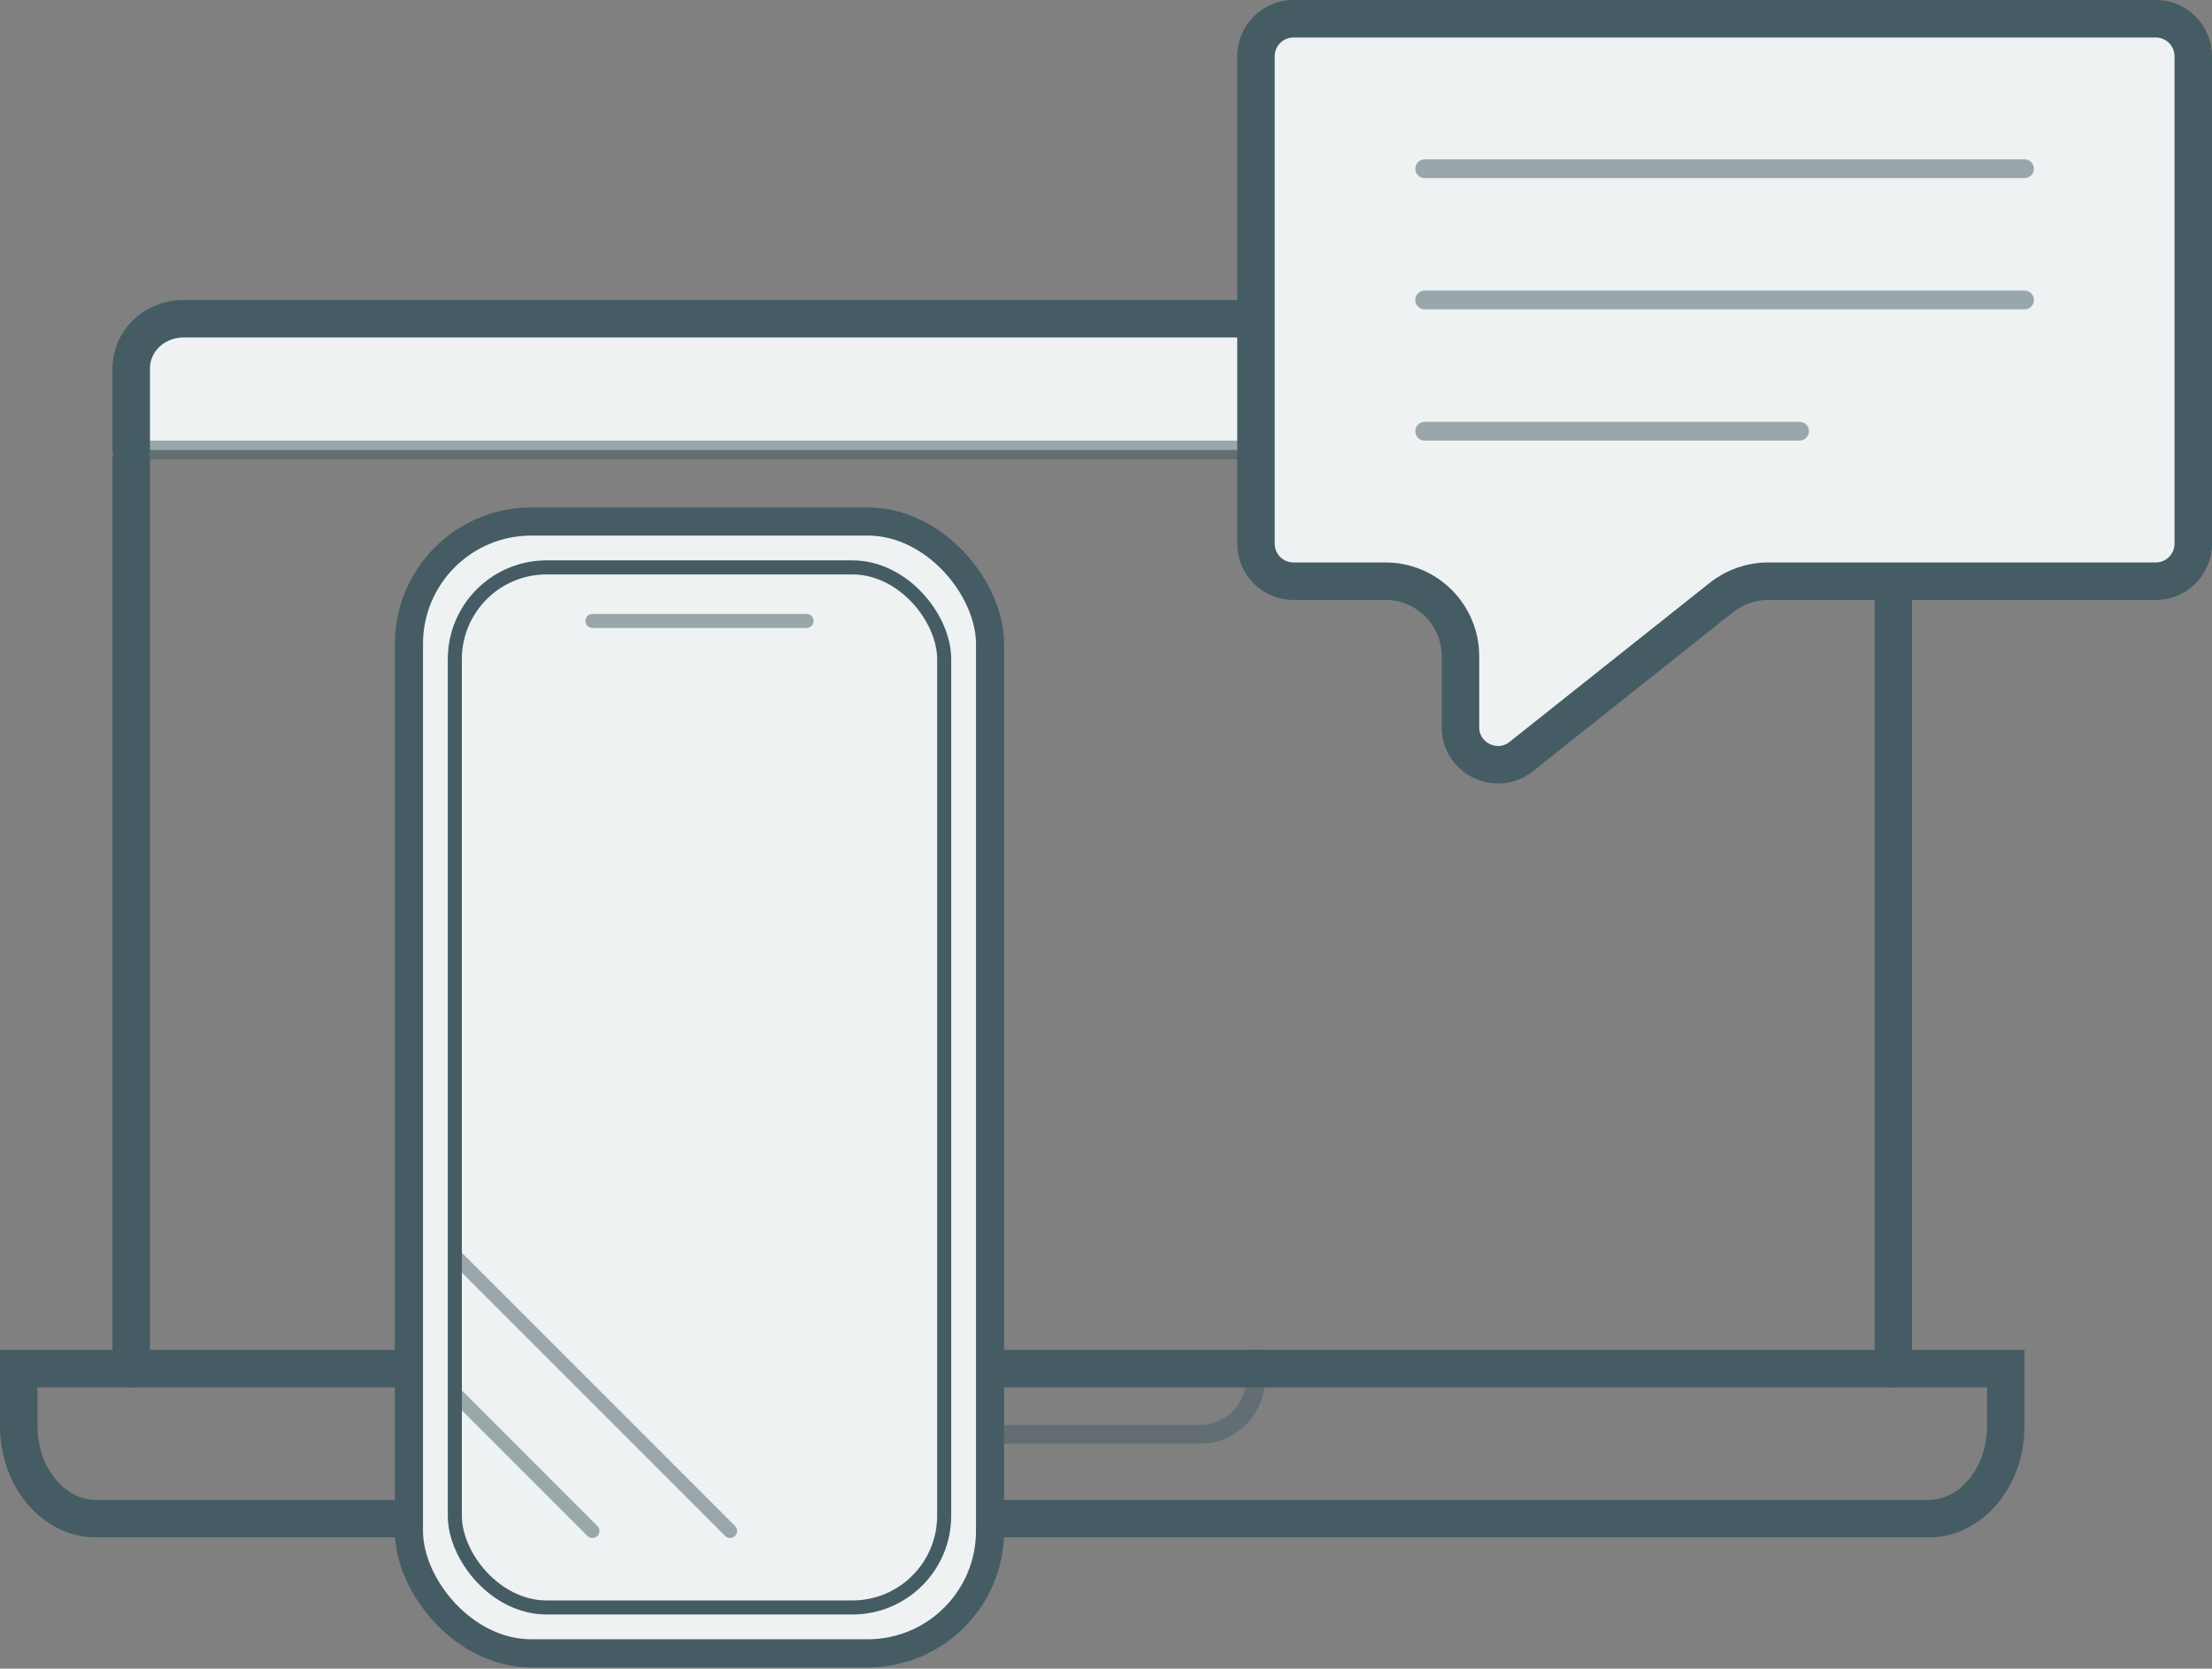
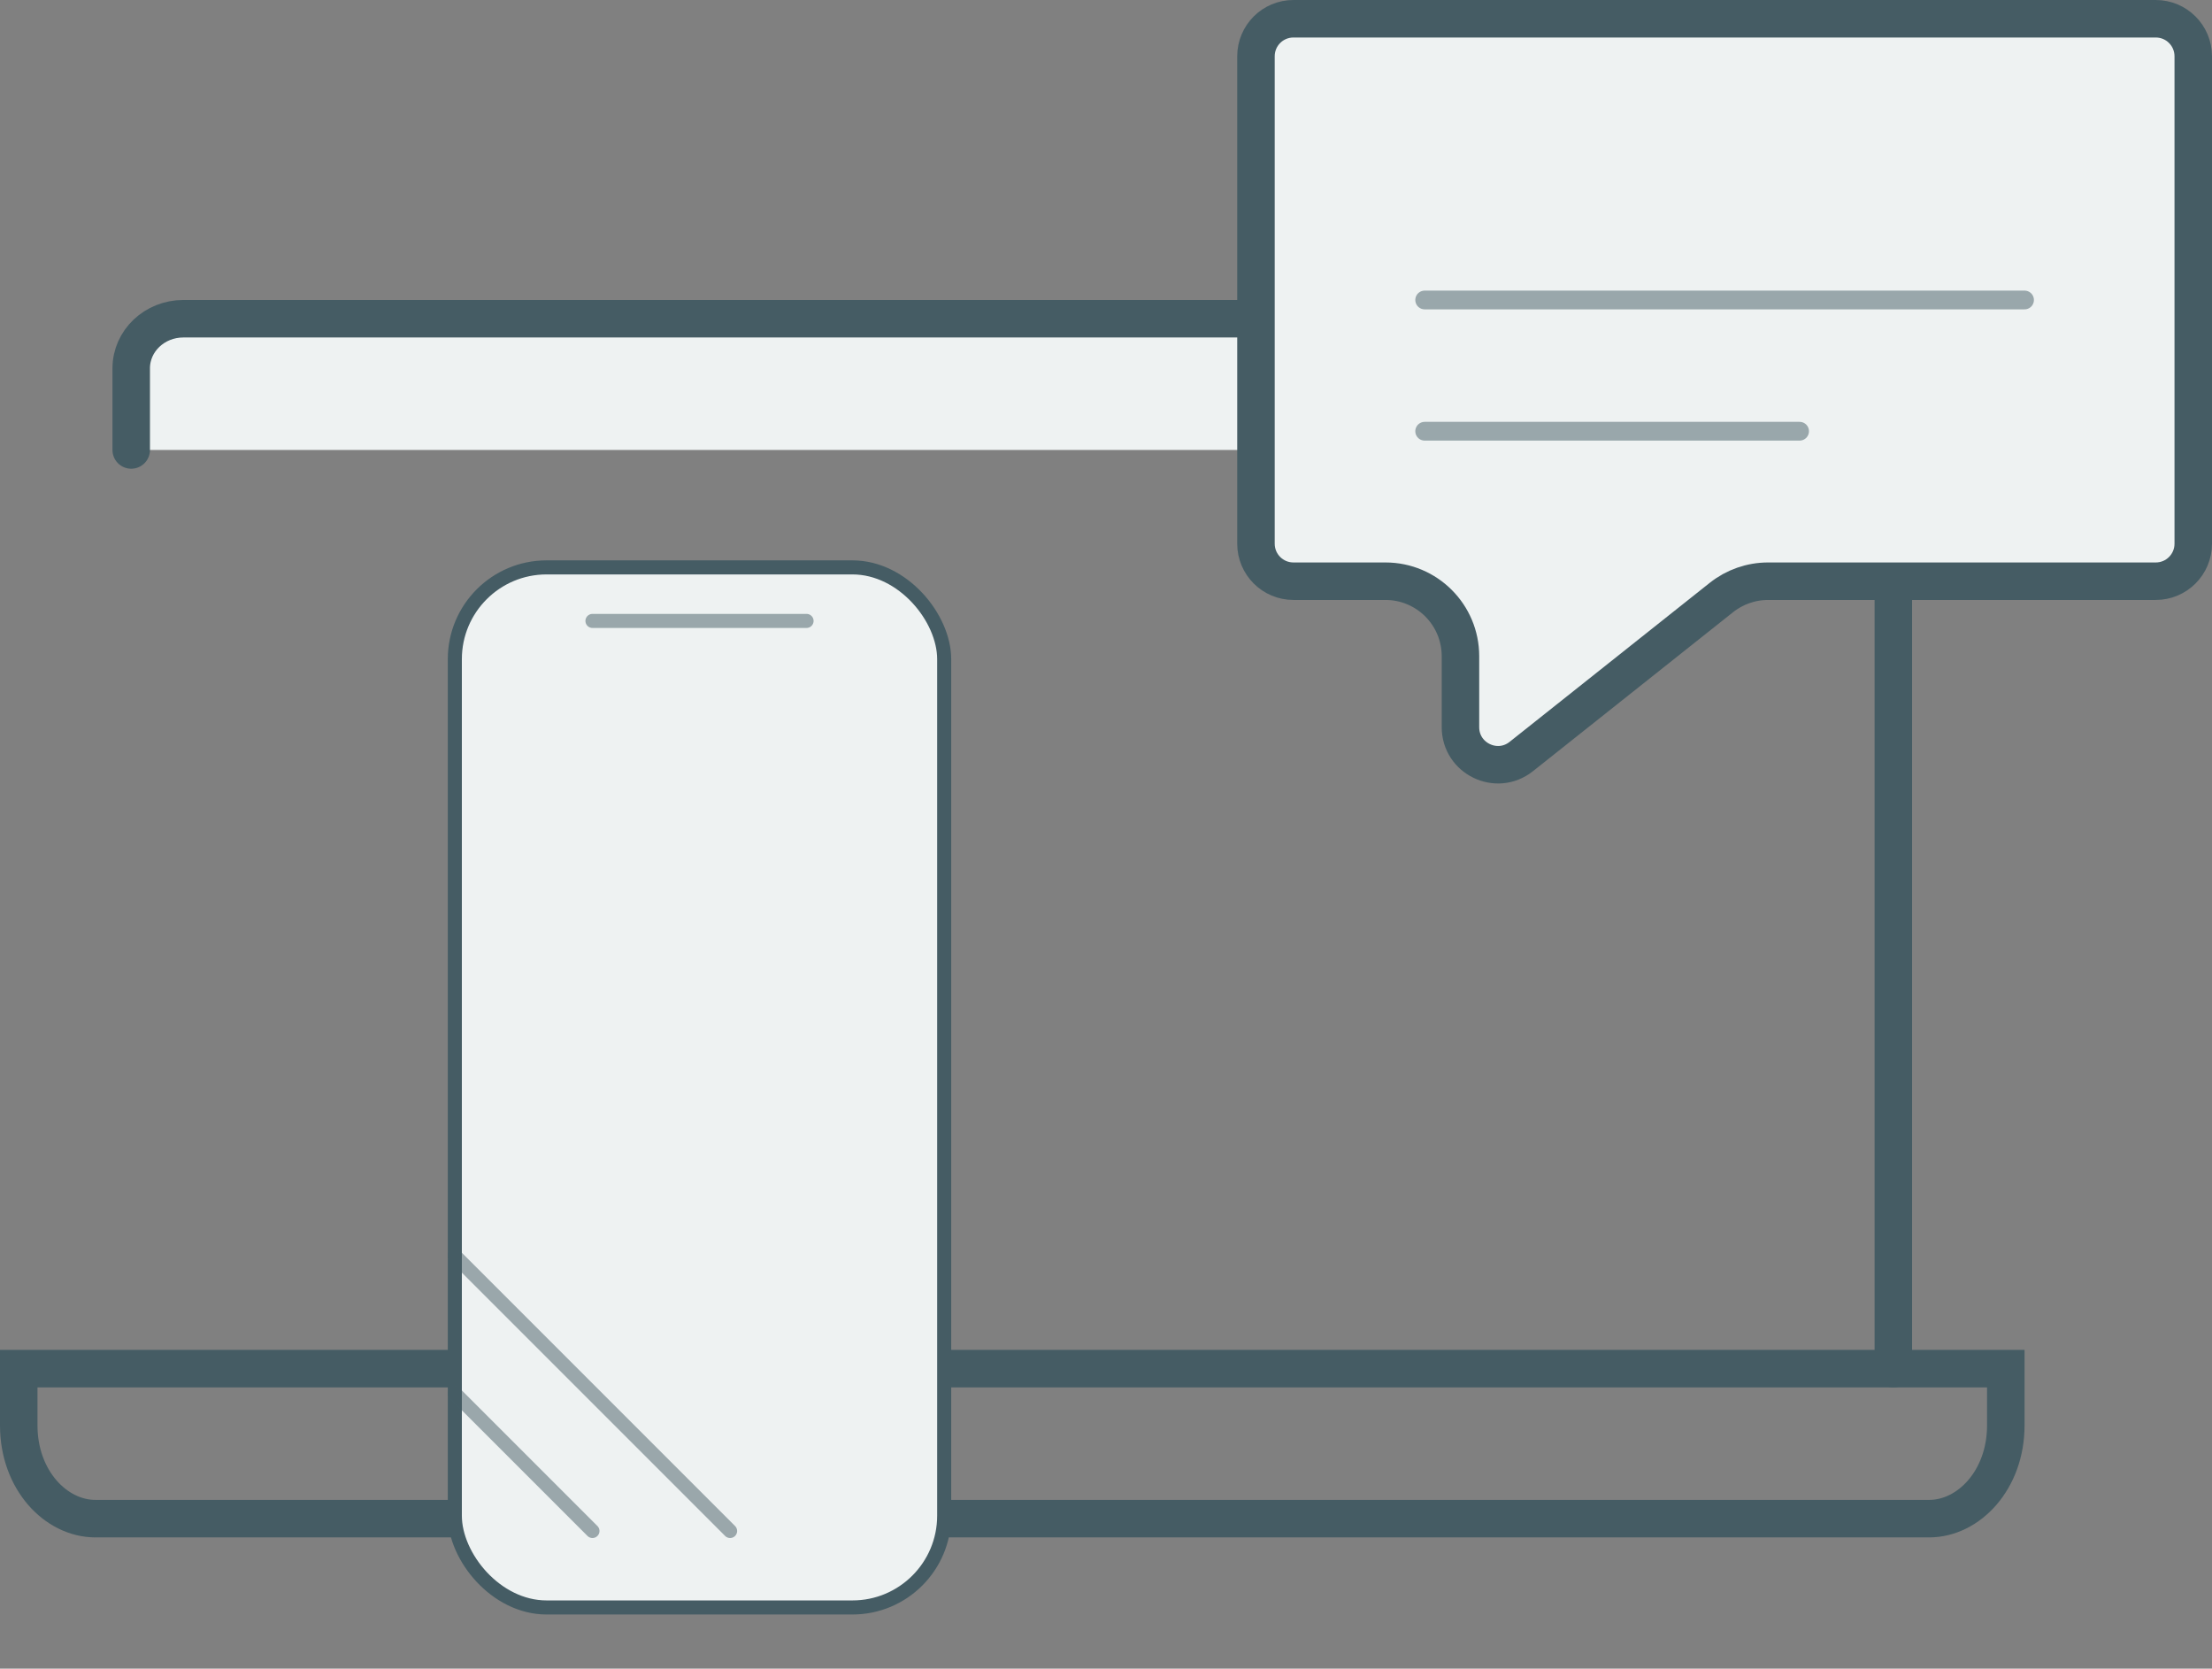
<svg xmlns="http://www.w3.org/2000/svg" width="118" height="89" viewBox="0 0 118 89" fill="none">
  <rect x="0" y="0" width="118" height="89" fill="#808080" stroke="none" />
-   <path opacity="0.5" d="M67 72V73.432C67 75.126 65.679 76.5 64.051 76.5H43.95C42.32 76.5 41 75.126 41 73.432V72" stroke="#455C64" />
  <path d="M1 76.033V73H107V76.033C107 78.931 105.026 81 102.912 81H5.089C2.974 81 1 78.931 1 76.033Z" stroke="#455C64" stroke-width="2" />
  <path d="M101 24.5V73" stroke="#455C64" stroke-width="2" stroke-linecap="round" stroke-linejoin="round" />
-   <path d="M7 24.5V73" stroke="#455C64" stroke-width="2" stroke-linecap="round" stroke-linejoin="round" />
  <path fill-rule="evenodd" clip-rule="evenodd" d="M101 24V19.644C101 18.183 99.756 17 98.221 17H9.779C8.245 17 7 18.183 7 19.644V24" fill="#EEF2F2" />
  <path d="M101 24V19.644C101 18.183 99.756 17 98.221 17H9.779C8.245 17 7 18.183 7 19.644V24" stroke="#455C64" stroke-width="2" stroke-linecap="round" stroke-linejoin="round" />
-   <path opacity="0.5" d="M7 24H101" stroke="#455C64" stroke-linecap="round" stroke-linejoin="round" />
-   <rect x="21.815" y="27.816" width="31" height="60.368" rx="6.526" fill="#EEF2F2" stroke="#455C64" stroke-width="1.5" />
  <rect x="24.263" y="30.263" width="26.105" height="55.474" rx="4.895" fill="#EEF2F2" stroke="#455C64" stroke-width="0.75" />
  <g opacity="0.5">
    <path fill-rule="evenodd" clip-rule="evenodd" d="M24.263 66.974L38.947 81.658L24.263 66.974Z" fill="#EEF2F2" />
    <path d="M24.263 66.974L38.947 81.658" stroke="#455C64" stroke-width="0.75" stroke-linecap="round" />
  </g>
  <g opacity="0.5">
    <path fill-rule="evenodd" clip-rule="evenodd" d="M24.263 74.316L31.605 81.658L24.263 74.316Z" fill="#EEF2F2" />
    <path d="M24.263 74.316L31.605 81.658" stroke="#455C64" stroke-width="0.75" stroke-linecap="round" />
  </g>
  <path opacity="0.5" d="M31.605 33.118H43.026" stroke="#455C64" stroke-width="0.75" stroke-linecap="round" stroke-linejoin="round" />
  <g clip-path="url(#clip0_1184_2238)">
    <path d="M67 3C67 1.895 67.895 1 69 1H115C116.105 1 117 1.895 117 3V29C117 30.105 116.105 31 115 31H94.319C93.416 31 92.539 31.306 91.831 31.868L81.153 40.351C79.843 41.392 77.909 40.459 77.909 38.785V35C77.909 32.791 76.118 31 73.909 31H69C67.895 31 67 30.105 67 29V3Z" fill="#EEF2F2" stroke="#455C64" stroke-width="2" />
-     <path opacity="0.5" d="M76 9H108" stroke="#455C64" stroke-linecap="round" />
    <path opacity="0.5" d="M76 16H108" stroke="#455C64" stroke-linecap="round" />
    <path opacity="0.5" d="M76 23H96" stroke="#455C64" stroke-linecap="round" />
  </g>
  <defs>
    <clipPath id="clip0_1184_2238">
      <rect width="52" height="42" fill="white" transform="translate(66)" />
    </clipPath>
  </defs>
</svg>